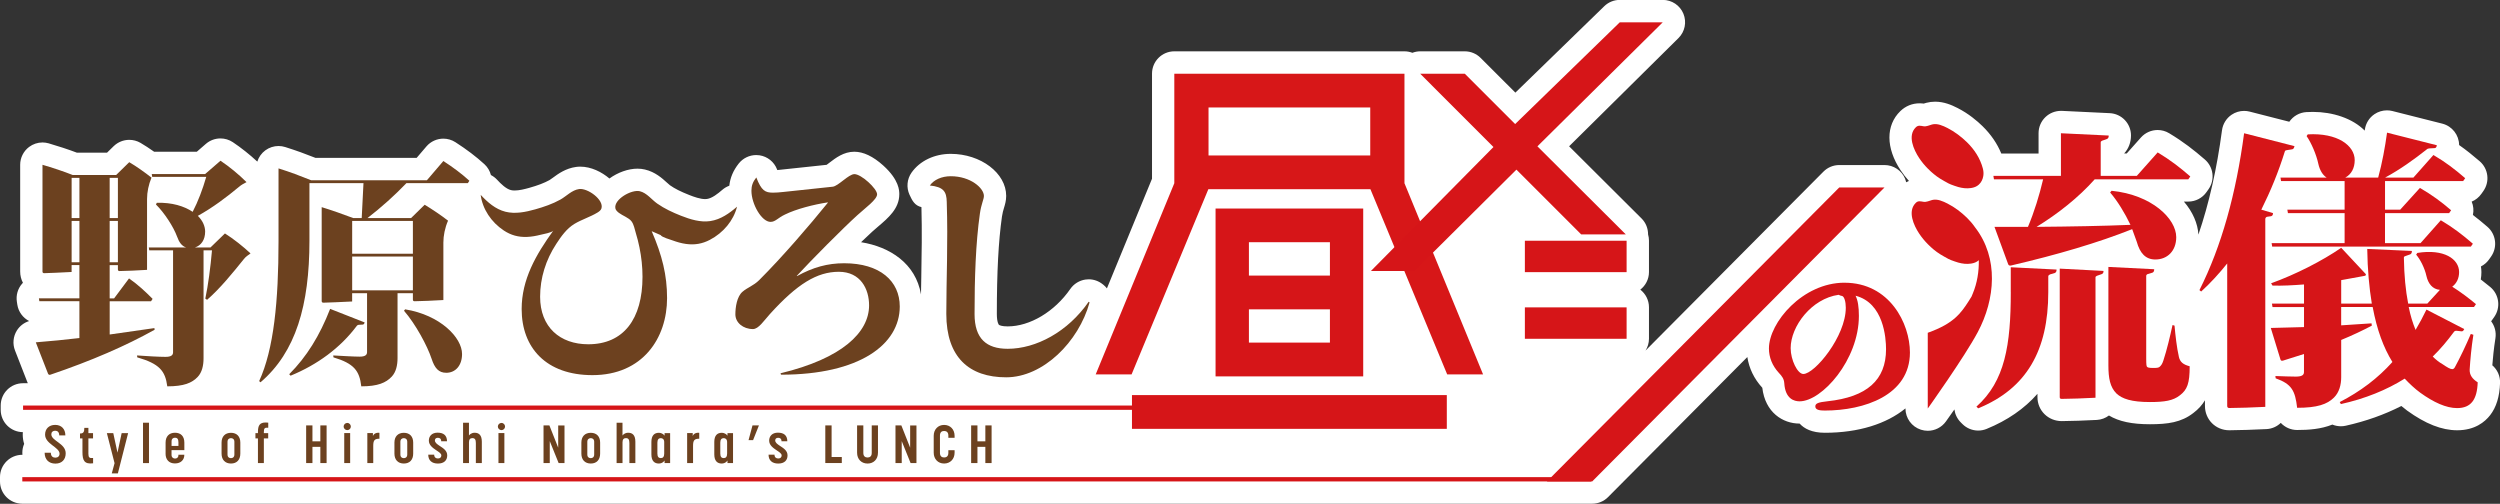
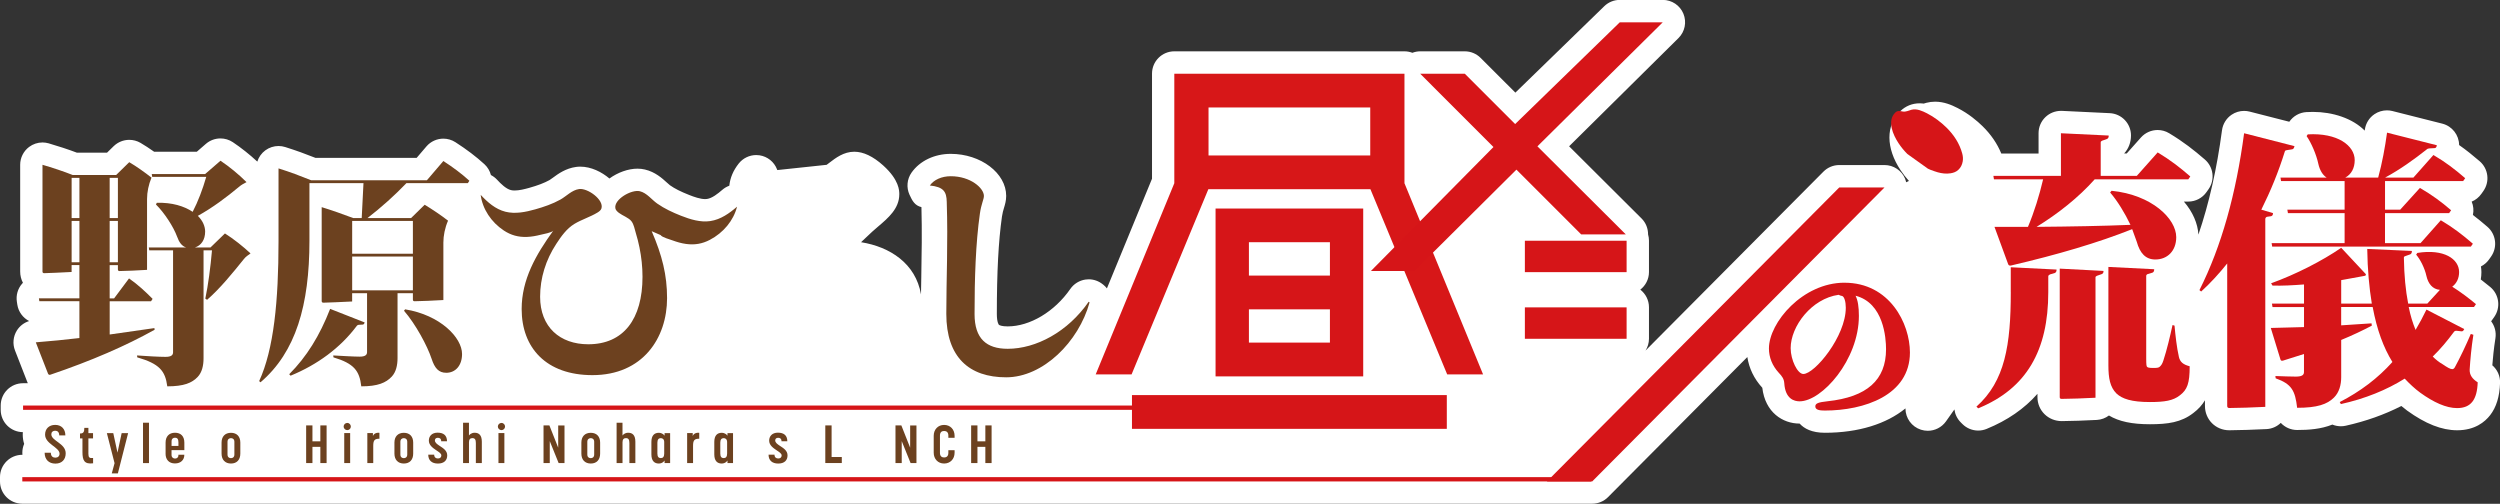
<svg xmlns="http://www.w3.org/2000/svg" id="_レイヤー_1" data-name="レイヤー 1" viewBox="0 0 916.88 184.76">
  <rect x="0" y="0" width="916.88" height="184.76" fill="#333333" stroke="none" />
  <defs>
    <style>
      .cls-1 {
        fill: #fff;
      }

      .cls-2 {
        fill: #d61518;
      }

      .cls-3 {
        fill: #d71718;
      }

      .cls-4 {
        fill: #6d411f;
      }

      .cls-5 {
        fill: #6c411f;
      }
    </style>
  </defs>
  <path class="cls-1" d="M914.06,134.02c.19-2.54.54-6.17,1.14-9.96.36-2.28-.26-4.51-1.57-6.24.14-.17.27-.34.4-.53l.74-1.05c2.45-3.5,1.8-8.3-1.51-11.02-1.21-1-2.35-1.9-3.43-2.73.15-.88.23-1.78.23-2.71,0-.68-.07-1.37-.17-2.06,1.18-.6,2.21-1.48,2.99-2.59l.74-1.05c2.41-3.44,1.82-8.15-1.36-10.9-1.78-1.53-3.5-2.96-5.32-4.34.36-1.64.2-3.35-.45-4.89,1.41-.59,2.65-1.57,3.56-2.86l.74-1.05c2.41-3.44,1.82-8.15-1.36-10.9-2.47-2.12-4.84-4.05-7.55-5.95-.03-3.66-2.53-6.93-6.18-7.85l-18.27-4.62c-.66-.17-1.34-.25-2.01-.25-1.62,0-3.21.48-4.58,1.4-1.93,1.3-3.21,3.36-3.53,5.67-.02.12-.03.24-.05.36-4.49-4.53-11.77-6.86-18.99-6.86-.79,0-1.59.02-2.4.07-2.53.15-4.84,1.46-6.27,3.54l-14.54-3.72c-.67-.17-1.35-.26-2.03-.26-1.62,0-3.22.48-4.58,1.4-1.94,1.31-3.22,3.39-3.53,5.7-1.88,14.15-4.78,26.95-8.65,38.27-.24-4.08-2.07-8.32-5.33-12.11h1.6c2.67,0,5.17-1.3,6.7-3.49l.74-1.05c2.41-3.44,1.83-8.14-1.35-10.89-4.04-3.49-7.81-6.47-13.11-9.65-1.31-.79-2.76-1.17-4.21-1.17-2.27,0-4.52.95-6.12,2.74l-5.22,5.87h-.95c1.61-1.72,2.52-4.04,2.52-6.62,0-4.37-3.43-7.96-7.79-8.17l-17.53-.84c-.13,0-.26,0-.39,0-2.1,0-4.12.81-5.65,2.26-1.62,1.54-2.54,3.68-2.54,5.92v7.46h-13.67c-1.5-3.65-3.8-7.02-6.89-10.04-1.94-1.9-5.1-4.59-9.11-6.63-2.27-1.16-5.03-2.34-8.28-2.34-1.09,0-2.17.14-3.19.41-.32.09-.65.19-.97.29-.44-.06-.95-.1-1.52-.1-2.69,0-5.13.99-7.06,2.86-5.37,5.2-5.34,13.51.09,21.68.9,1.36,1.93,2.67,3.06,3.93-.34.14-.67.31-1,.49-.1-.43-.23-.86-.4-1.28-1.27-3.05-4.25-5.04-7.55-5.04h-16.6c-2.18,0-4.27.87-5.8,2.41l-65.26,65.64c.8-1.26,1.27-2.76,1.27-4.37v-11.52c0-2.63-1.25-4.97-3.18-6.46,1.93-1.5,3.18-3.83,3.18-6.46v-11.52c0-.79-.12-1.56-.33-2.28.01-2.15-.8-4.27-2.39-5.85l-26.57-26.47,40.11-39.69c2.36-2.33,3.07-5.86,1.81-8.93-1.26-3.07-4.25-5.07-7.57-5.07h-15.76c-2.13,0-4.18.83-5.7,2.32l-32.6,31.69-12.76-12.75c-1.53-1.53-3.62-2.4-5.79-2.4h-16.36c-1,0-1.96.2-2.86.54-.9-.34-1.88-.54-2.9-.54h-84.41c-4.52,0-8.18,3.66-8.18,8.18v38.54l-16.54,40.22c-.37-.46-.77-.89-1.24-1.27l-.33-.26c-1.46-1.17-3.27-1.8-5.12-1.8-.39,0-.79.03-1.18.09-2.24.33-4.25,1.57-5.55,3.44-5.78,8.34-14.8,13.74-22.97,13.74-2.08,0-3.02-.39-3.23-.6,0,0-.75-.77-.75-3.95,0-15.37.6-26.72,1.88-35.73.18-1.31.47-2.25.74-3.16.38-1.25.81-2.67.81-4.42,0-8.36-9.31-15.42-20.34-15.42-5.97,0-11.34,2.57-14.37,6.88-1.67,2.38-1.95,5.46-.75,8.1,1.05,2.3,1.95,3.97,4.38,4.56.24,8.93.09,17.27-.05,25.36-.04,2.27-.08,4.47-.11,6.65-1.94-11.33-11.38-17.46-21.99-19.15,1.58-1.53,3-2.86,4.12-3.88.61-.56,1.31-1.15,2-1.74,3.89-3.3,7.91-6.72,7.91-11.96,0-1.29,0-5.23-5.91-10.57-3.7-3.33-7.26-5.03-10.59-5.03-3.88,0-6.82,2.26-9.18,4.07-.29.22-.65.5-.97.73,0,0-16.8,1.79-16.83,1.79-.44.05-.86.09-1.26.13-.03-.08-.07-.17-.1-.26-1.06-2.75-3.5-4.71-6.41-5.15-.41-.06-.82-.09-1.22-.09-2.48,0-4.86,1.13-6.43,3.12-2.01,2.56-3.12,5.18-3.44,8.12-.92.34-1.8.84-2.57,1.51-1.63,1.42-3.74,3.08-5.61,3.35-.22.03-.45.05-.7.05-1.78,0-4.07-.81-5.86-1.52-3.11-1.23-5.28-2.32-7.02-3.55-.24-.17-.73-.61-1.15-1-1.7-1.55-4.26-3.89-8.05-4.78-.87-.21-1.79-.31-2.73-.31-3.4,0-7.22,1.39-10.28,3.61-2.82-2.4-6.7-4.35-10.68-4.35-.51,0-1.03.03-1.52.1-3.84.51-6.64,2.57-8.49,3.93-.48.35-1.02.75-1.29.9-1.9,1.05-4.19,1.93-7.44,2.85-1.6.45-3.66.97-5.35.97-.52,0-.98-.05-1.37-.15-1.78-.45-3.66-2.28-5.09-3.83-.65-.7-1.41-1.26-2.23-1.69-.39-1.48-1.18-2.87-2.38-3.97-3.01-2.76-6.49-5.4-10.63-8.07-1.37-.88-2.91-1.31-4.43-1.31-2.32,0-4.62.99-6.22,2.86l-3.59,4.2h-37.08c-3.89-1.54-6.69-2.57-11.08-3.97-.81-.26-1.65-.39-2.48-.39-1.71,0-3.41.54-4.83,1.58-1.42,1.04-2.44,2.5-2.96,4.14-2.77-2.57-5.93-5.09-8.97-7.12-1.38-.92-2.97-1.38-4.54-1.38-1.92,0-3.83.67-5.36,2l-3.32,2.88h-15.65c-1.73-1.22-3.49-2.37-4.98-3.24-1.29-.76-2.72-1.12-4.14-1.12-2.09,0-4.15.8-5.73,2.33l-2.43,2.38h-11.04c-3.1-1.17-7-2.46-10.37-3.43-.74-.21-1.5-.32-2.25-.32-1.76,0-3.49.57-4.93,1.65-2.05,1.55-3.26,3.97-3.26,6.53v39.14c0,1.51.36,2.92,1.01,4.15-.12.12-.23.25-.35.38-1.56,1.81-2.24,4.22-1.87,6.58l.16,1.05c.41,2.66,2.08,4.85,4.33,6.02-1.84.58-3.44,1.79-4.49,3.46-1.37,2.19-1.63,4.91-.69,7.32l4.49,11.51c.06.17.14.33.21.49,0,0,0,0,0,.02h-1.76c-4.52,0-8.18,3.66-8.18,8.18v1.58c0,4.5,3.63,8.14,8.12,8.18-.02.3-.04.59-.04.9,0,1.25.19,2.38.52,3.4-.43,1-.67,2.1-.67,3.25,0,.26.02.51.04.76h-.05c-4.52,0-8.18,3.66-8.18,8.18v1.58c0,4.52,3.66,8.18,8.18,8.18h575.76c2.18,0,4.27-.87,5.8-2.41l51.1-51.39c.62,4.11,2.45,7.94,5.42,11.2.02.03.05.05.07.07,1.05,9.06,7.52,13.14,13.67,13.14h.02c1.67,1.85,4.49,3.37,9.24,3.37,12.39,0,22.63-3.28,29.57-8.94v.03c0,3.56,2.3,6.71,5.69,7.79.82.26,1.66.39,2.5.39,2.59,0,5.09-1.24,6.66-3.43.16-.22,1.35-1.9,3.1-4.4.23,1.78,1.04,3.44,2.32,4.73l.63.63c1.56,1.56,3.66,2.39,5.78,2.39,1.04,0,2.09-.2,3.09-.61,7.62-3.11,13.84-7.41,18.64-12.87v1.2c0,4.94,3.92,8.81,8.92,8.81,2.67,0,9.28-.22,12.87-.43,1.66-.1,3.18-.69,4.43-1.63,3.66,2.2,8.46,3.21,15.04,3.21s11.48-.69,15.87-4.09c1.92-1.44,3.3-3.02,4.3-4.69v2.07c0,5,3.92,8.92,8.92,8.92,2.86,0,9.9-.22,13.68-.43,2.03-.11,3.85-.96,5.21-2.28,1.5,1.61,3.64,2.61,5.99,2.61,4.2,0,8.76-.31,12.93-1.99.98.41,2.04.62,3.13.62.59,0,1.19-.06,1.79-.2,7.36-1.64,14.19-4.07,20.38-7.23.71.6,1.41,1.15,2.12,1.68,6.72,4.86,12.71,7.22,18.34,7.22,6.46,0,10.14-3.01,12.1-5.53,2.28-2.94,3.47-6.81,3.64-11.83.08-2.49-.97-4.85-2.82-6.45Z" />
  <g>
    <path class="cls-5" d="M16.38,166.05h2.27c0,1.31.76,1.8,1.66,1.8s1.53-.53,1.53-1.45c0-2.39-5.31-3.56-5.31-7.01,0-2.15,1.47-3.56,3.72-3.56s3.72,1.49,3.72,3.86h-2.25c0-1.21-.65-1.72-1.49-1.72s-1.41.49-1.41,1.31c0,2.45,5.27,3.31,5.27,6.97,0,2.27-1.37,3.78-3.78,3.78s-3.94-1.51-3.94-3.98Z" />
    <path class="cls-5" d="M30.24,165.78v-4.99h-.9v-1.8c1.21,0,1.59-.47,1.59-2.08h1.49v1.94h1.7v1.94h-1.7v5.66c0,1.33.41,1.68,1.72,1.51v1.96c-3.21.39-3.9-1.04-3.9-4.13Z" />
    <path class="cls-5" d="M42.01,169.85l-2.82-11.01h2.35l1.55,7.17,1.53-7.17h2.37l-3.76,14.77h-2.23l1.02-3.76Z" />
    <path class="cls-5" d="M52.45,155.03h2.19v14.81h-2.19v-14.81Z" />
    <path class="cls-5" d="M60.73,166.4v-4.07c0-2.23,1.25-3.62,3.45-3.62s3.43,1.33,3.43,3.64v2.74h-4.7v1.78c0,.86.65,1.31,1.27,1.31.69,0,1.25-.39,1.25-1.2v-.2h2.17v.06c0,1.8-1.27,3.13-3.43,3.13s-3.45-1.37-3.45-3.58ZM65.44,163.54v-1.35c0-1.25-.49-1.66-1.25-1.66-.71,0-1.27.41-1.27,1.35v1.66h2.53Z" />
    <path class="cls-5" d="M81.26,166.36v-4.05c0-2.17,1.25-3.58,3.45-3.58s3.43,1.41,3.43,3.58v4.05c0,2.25-1.27,3.64-3.43,3.64s-3.45-1.39-3.45-3.64ZM85.96,166.68v-4.64c0-.94-.57-1.35-1.25-1.35s-1.27.41-1.27,1.35v4.64c0,.96.57,1.35,1.27,1.35.67,0,1.25-.39,1.25-1.35Z" />
-     <path class="cls-5" d="M94.6,160.78h-.92v-1.94h.92v-.33c0-2.47.61-3.56,2.86-3.56.41,0,.76.04.92.06v1.86c-1.35-.12-1.61.22-1.61,1.66v.31h1.59v1.94h-1.59v9.05h-2.17v-9.05Z" />
    <path class="cls-5" d="M112.28,156.02h2.31v5.84h2.9v-5.84h2.29v13.81h-2.29v-5.95h-2.9v5.95h-2.31v-13.81Z" />
    <path class="cls-5" d="M126.03,156.44c0-.72.59-1.33,1.33-1.33s1.31.61,1.31,1.33-.59,1.31-1.31,1.31-1.33-.59-1.33-1.31ZM126.25,158.84h2.17v10.99h-2.17v-10.99Z" />
    <path class="cls-5" d="M134.71,158.84h2.06v1.1c.23-.76,1.1-1.35,2.39-1.21v2.17c-1.76,0-2.27.55-2.27,2.62v6.31h-2.17v-10.99Z" />
    <path class="cls-5" d="M144.66,166.36v-4.05c0-2.17,1.25-3.58,3.45-3.58s3.43,1.41,3.43,3.58v4.05c0,2.25-1.27,3.64-3.43,3.64s-3.45-1.39-3.45-3.64ZM149.36,166.68v-4.64c0-.94-.57-1.35-1.25-1.35s-1.27.41-1.27,1.35v4.64c0,.96.57,1.35,1.27,1.35.67,0,1.25-.39,1.25-1.35Z" />
    <path class="cls-5" d="M157.07,166.76h2.17c0,.98.61,1.39,1.37,1.39s1.25-.41,1.25-1.12-.9-1.25-1.9-1.92c-1.25-.84-2.68-1.86-2.68-3.51s1.12-2.92,3.21-2.92c2.21,0,3.45,1.04,3.45,3.15h-2.13c0-.98-.57-1.27-1.25-1.27s-1.06.39-1.06.96c0,.8.76,1.35,1.68,1.96,1.27.84,2.84,1.74,2.84,3.53s-1.14,3-3.41,3-3.55-1.21-3.55-3.25Z" />
    <path class="cls-5" d="M169.82,155.03h2.17v4.7c.14-.23.82-1.02,2.08-1.02,1.53,0,2.64.82,2.64,3.29v7.83h-2.19v-7.33c0-1.27-.35-1.82-1.27-1.82-.78,0-1.25.43-1.25,1.49v7.66h-2.17v-14.81Z" />
    <path class="cls-5" d="M182.59,156.44c0-.72.59-1.33,1.33-1.33s1.31.61,1.31,1.33-.59,1.31-1.31,1.31-1.33-.59-1.33-1.31ZM182.81,158.84h2.17v10.99h-2.17v-10.99Z" />
    <path class="cls-5" d="M199.34,156.02h2.15l3.23,8.17v-8.15h2.31v13.79h-2.15l-3.25-8.05v8.05h-2.29v-13.81Z" />
    <path class="cls-5" d="M213.22,166.36v-4.05c0-2.17,1.25-3.58,3.45-3.58s3.43,1.41,3.43,3.58v4.05c0,2.25-1.27,3.64-3.43,3.64s-3.45-1.39-3.45-3.64ZM217.92,166.68v-4.64c0-.94-.57-1.35-1.25-1.35s-1.27.41-1.27,1.35v4.64c0,.96.57,1.35,1.27,1.35.67,0,1.25-.39,1.25-1.35Z" />
    <path class="cls-5" d="M226.13,155.03h2.17v4.7c.14-.23.82-1.02,2.08-1.02,1.53,0,2.64.82,2.64,3.29v7.83h-2.19v-7.33c0-1.27-.35-1.82-1.27-1.82-.78,0-1.25.43-1.25,1.49v7.66h-2.17v-14.81Z" />
    <path class="cls-5" d="M238.9,166.62v-4.56c0-2.35,1.1-3.33,2.7-3.33,1.31,0,2,.82,2.13,1.08v-.96h2.04v10.99h-2.04v-.96c-.14.27-.82,1.12-2.13,1.12-1.63,0-2.7-1-2.7-3.37ZM243.6,166.35v-4.21c0-1.02-.57-1.45-1.25-1.45-.78,0-1.25.49-1.25,1.66v4c0,1.19.47,1.66,1.25,1.66s1.25-.49,1.25-1.66Z" />
    <path class="cls-5" d="M252,158.84h2.06v1.1c.23-.76,1.1-1.35,2.39-1.21v2.17c-1.76,0-2.27.55-2.27,2.62v6.31h-2.17v-10.99Z" />
    <path class="cls-5" d="M261.97,166.62v-4.56c0-2.35,1.1-3.33,2.7-3.33,1.31,0,2,.82,2.13,1.08v-.96h2.04v10.99h-2.04v-.96c-.14.27-.82,1.12-2.13,1.12-1.63,0-2.7-1-2.7-3.37ZM266.67,166.35v-4.21c0-1.02-.57-1.45-1.25-1.45-.78,0-1.25.49-1.25,1.66v4c0,1.19.47,1.66,1.25,1.66s1.25-.49,1.25-1.66Z" />
-     <path class="cls-5" d="M275.97,156.02h2.37l-2.15,5.41h-1.66l1.45-5.41Z" />
    <path class="cls-5" d="M281.88,166.76h2.17c0,.98.61,1.39,1.37,1.39s1.25-.41,1.25-1.12-.9-1.25-1.9-1.92c-1.25-.84-2.68-1.86-2.68-3.51s1.12-2.92,3.21-2.92c2.21,0,3.45,1.04,3.45,3.15h-2.13c0-.98-.57-1.27-1.25-1.27s-1.06.39-1.06.96c0,.8.76,1.35,1.68,1.96,1.27.84,2.84,1.74,2.84,3.53s-1.14,3-3.41,3-3.55-1.21-3.55-3.25Z" />
    <path class="cls-5" d="M302.68,156.02h2.31v11.59h3.74v2.21h-6.05v-13.81Z" />
-     <path class="cls-5" d="M314.34,166.03v-10.01h2.29v10.11c0,1.25.74,1.66,1.55,1.66s1.53-.43,1.53-1.66v-10.11h2.29v10.01c0,2.41-1.59,3.98-3.82,3.98s-3.84-1.57-3.84-3.98Z" />
    <path class="cls-5" d="M328.42,156.02h2.15l3.23,8.17v-8.15h2.31v13.79h-2.15l-3.25-8.05v8.05h-2.29v-13.81Z" />
    <path class="cls-5" d="M342.44,166.03v-6.19c0-2.35,1.57-4,3.82-4s3.84,1.65,3.84,4v.72h-2.29v-.82c0-1.25-.72-1.68-1.55-1.68s-1.53.41-1.53,1.68v6.36c0,1.25.72,1.68,1.53,1.68s1.55-.41,1.55-1.68v-1h2.29v.92c0,2.33-1.59,3.98-3.84,3.98s-3.82-1.65-3.82-3.98Z" />
    <path class="cls-5" d="M356.17,156.02h2.31v5.84h2.9v-5.84h2.29v13.81h-2.29v-5.95h-2.9v5.95h-2.31v-13.81Z" />
  </g>
  <rect class="cls-2" x="8.46" y="148.73" width="413.38" height="1.58" />
  <rect class="cls-2" x="8.18" y="174.99" width="575.33" height="1.58" />
  <g>
    <path class="cls-5" d="M56.7,120.94c-10.44,5.84-23.25,11.42-38.18,16.47-.41.17-.73,0-.9-.35l-4.49-11.51c5.47-.44,10.85-.96,15.99-1.57v-13.51h-14.69l-.16-1.05h14.85v-12.2h-2.86v2.53c-2.86.17-9.38.44-10.03.44-.41,0-.65-.17-.65-.61v-39.14c3.35.96,7.83,2.44,11.1,3.75h15.91l4.81-4.71c2.53,1.48,5.87,3.84,8.16,5.67-1.06,2.53-1.63,5.32-1.63,7.84v25.98c-2.86.18-8.08.44-10.12.44-.33,0-.57-.17-.57-.61v-1.57h-3.02v12.2h1.63l5.47-7.32c3.35,2.35,5.87,4.71,8.65,7.5l-.57.87h-15.17v12.2l16.4-2.35.08.61ZM26.27,65.24v14.73h2.86v-14.73h-2.86ZM29.13,96.19v-15.17h-2.86v15.17h2.86ZM40.22,65.24v14.73h3.02v-14.73h-3.02ZM43.24,96.19v-15.17h-3.02v15.17h3.02ZM91.86,92.96c-.82.61-1.71,1.13-2.45,2.09-4,4.97-8.57,10.63-13.46,14.91l-.65-.44c1.06-5.06,1.88-11.33,2.45-17.7h-3.1v39.58c0,2.7-.57,5.14-2.12,6.8-2.12,2.27-5.14,3.49-11.18,3.49-.73-5.66-2.86-8.28-11.01-10.63l-.08-.7c3.51.26,8.16.52,10.44.52,2.04,0,2.77-.61,2.77-1.66v-37.4h-8.73l-.16-1.05h13.71c-1.63-.52-2.61-1.92-3.35-4.01-1.31-3.57-4.65-8.72-7.75-11.77l.33-.61c5.55-.17,10.03,1.22,13.14,3.31,1.96-3.75,3.67-8.28,4.98-12.81h-19.82l-.16-1.05h19.58l5.63-4.88c3.26,2.18,6.77,5.06,9.54,7.85-.82.44-1.88.96-2.77,1.74-4.49,3.75-9.71,7.67-15.09,10.63,1.8,1.74,2.69,3.84,2.69,5.75,0,3.05-1.47,5.14-3.75,5.84h5.71l5.3-5.14c3.18,2,6.69,4.79,9.38,7.32Z" />
    <path class="cls-5" d="M172.15,66.29l-.57.87h-22.52c-4.16,4.36-9.3,8.98-14.28,12.81h15.99l4.98-4.88c2.61,1.57,6.12,3.92,8.57,5.84-1.14,2.61-1.71,5.49-1.71,8.02v21.09c-3.02.18-8.48.44-10.61.44-.33,0-.57-.17-.57-.61v-2.35h-5.63v23.8c0,2.7-.57,5.14-2.12,6.8-2.12,2.27-5.14,3.57-11.18,3.57-.65-5.75-2.69-8.37-10.2-10.63l-.08-.7c3.26.17,7.59.44,9.71.44,1.96,0,2.69-.61,2.69-1.66v-21.62h-5.47v3.05c-3.02.17-9.79.44-10.52.44-.41,0-.65-.17-.65-.61v-34.43c3.43,1.05,8.16,2.7,11.58,4.01h3.1l.65-12.81h-19.82v21.18c0,23.53-4.98,40.79-17.95,51.86l-.49-.44c5.38-11.68,7.1-29.37,7.1-51.34v-26.67c4.65,1.48,7.42,2.53,11.99,4.36h42.42l6.04-7.06c3.51,2.27,6.69,4.62,9.54,7.23ZM106.56,137.77l-.49-.52c6.36-6.36,11.18-14.12,15.01-23.97l12.65,4.97c-.16.61-.33.7-.65.79l-1.55.09c-.33.09-.41.09-.65.35-6.04,8.11-14.52,14.29-24.31,18.31ZM129.16,81.02v12.03h22.27v-12.03h-22.27ZM151.43,106.47v-12.38h-22.27v12.38h22.27ZM169.46,129.83c0,4.27-2.45,6.89-5.79,6.89-2.77,0-4.24-1.66-5.38-5.14-1.55-4.71-5.87-12.73-10.12-17.61l.41-.52c12.89,2.09,20.88,10.37,20.88,16.39Z" />
-     <path class="cls-5" d="M329.99,112.4c0,13.95-14.77,25.02-43.56,25.02l-.16-.52c22.44-5.4,32.47-14.91,32.47-24.93,0-5.93-3.1-12.29-11.1-12.29s-15.26,4.45-25.29,15.52c-2.2,2.44-4.16,5.49-6.2,5.49-3.59,0-6.45-2.35-6.45-5.4,0-2.62.57-6.54,2.61-8.28,1.8-1.57,4-2.18,6.12-4.27,8.48-8.46,18.52-20.14,25.21-28.42l-.08-.09c-5.14.78-11.58,2.44-15.66,4.45-2.61,1.22-3.51,2.7-5.3,2.7-3.26,0-7.01-6.54-7.01-11.42,0-1.83.49-3.23,1.79-4.88,1.88,4.88,3.26,5.58,6.12,5.58,1.06,0,2.37-.09,3.84-.26l18.03-1.92c2.04-.18,5.87-4.62,7.99-4.62,2.53,0,8.32,5.32,8.32,7.41,0,1.92-4.41,5.06-7.26,7.67-5.3,4.8-16.81,16.39-22.19,22.23l.08.09c5.87-3.23,11.18-4.71,17.29-4.71,13.14,0,20.39,6.54,20.39,15.86Z" />
    <path class="cls-5" d="M399.6,110.92c-4,14.47-17.05,27.46-30.59,27.46s-21.95-7.32-21.95-23.27c0-12.55.65-25.98.16-41.06-.08-3.75-1.14-5.49-6.2-6.02,1.47-2.09,4.32-3.4,7.67-3.4,7.26,0,12.16,4.36,12.16,7.24,0,1.22-.98,2.96-1.47,6.45-1.55,10.9-1.96,23.71-1.96,36.87,0,9.07,4.41,12.73,12.16,12.73,10.36,0,22.03-6.19,29.7-17.26l.33.26Z" />
    <path class="cls-4" d="M260.51,81.08c-3.66.54-7.35-.62-10.76-1.96-3.06-1.21-6.06-2.6-8.71-4.46-2.03-1.42-3.81-3.91-6.39-4.53-3.05-.72-9.54,2.98-8.97,6.24.12.7.72,1.24,1.31,1.7,1.34,1.02,3.6,1.77,4.6,3.08.9,1.17,1.16,2.89,1.58,4.25.54,1.76.99,3.55,1.36,5.35.72,3.54,1.11,7.15,1.11,10.75,0,15.52-6.96,24.76-19.89,24.76-10.35,0-17.66-6.28-17.66-17.43,0-6.85,2.07-13.51,5.92-19.38,1.77-2.7,3.76-5.59,6.68-7.35,2.66-1.6,5.73-2.51,8.39-4.12.65-.39,1.3-.87,1.51-1.56.95-3.18-5.07-7.5-8.18-7.09-2.64.35-4.7,2.65-6.89,3.87-2.85,1.59-6.01,2.67-9.19,3.57-3.54,1-7.35,1.78-10.93.89-3.71-.93-6.62-3.52-9.11-6.2.66,5.19,3.87,10.03,8.49,13.08,2.58,1.7,5.28,2.47,8.49,2.35,1.71-.06,3.4-.38,5.04-.8.94-.24,4.07-.76,4.62-1.51-6.39,8.84-11.61,17.9-11.61,28.77,0,14.21,9.01,24.23,25.95,24.23,18.46,0,27.38-13.6,27.38-28.24,0-8.44-1.8-15.68-5.64-24.55l3.28,1.43c.45.8,3.51,1.62,4.41,1.96,1.58.58,3.23,1.06,4.92,1.29,3.17.44,5.95-.06,8.71-1.5,4.95-2.58,8.71-7.08,9.98-12.17-2.79,2.42-5.99,4.71-9.78,5.27Z" />
  </g>
  <g>
    <rect class="cls-2" x="559.25" y="88.29" width="37.31" height="11.52" />
    <polygon class="cls-2" points="674.54 68.76 567.34 176.57 583.94 176.57 691.14 68.76 674.54 68.76" />
    <rect class="cls-2" x="559.25" y="112.73" width="37.31" height="11.52" />
  </g>
  <g>
    <path class="cls-2" d="M445.81,76.48v61.56h54.15v-61.56h-54.15ZM487.75,125.65h-29.71v-12.2h29.71v12.2ZM487.75,101.07h-29.71v-12.24h29.71v12.24Z" />
    <path class="cls-3" d="M515.09,67.2V27.04h-84.41v40.16l-28.83,70.11h13.16l28.16-67.93h59.43l28.16,67.93h13.16l-28.83-70.11ZM443.23,57.02v-17.6h59.31v17.6h-59.31Z" />
    <rect class="cls-2" x="415.15" y="144.9" width="115.47" height="12.38" />
  </g>
  <path class="cls-2" d="M676.47,103.68c-15.29,0-27.71,14.6-27.71,24.13,0,3.23,1.22,6.28,3.55,8.84,1.33,1.39,1.98,2.34,2.08,3.94.37,5.74,3.67,6.6,5.61,6.6,8.18,0,21.75-15.18,21.75-31.35,0-3.31-.37-5.67-1.22-7.38,10.32,2.67,11.18,15.49,11.18,19.62,0,11.3-7.01,17.54-21.44,19.08-3.49.38-4.5.8-4.5,1.9,0,1.32,1.68,1.51,3.49,1.51,14.4,0,31.21-5.58,31.21-21.29,0-10.63-7.45-25.59-24-25.59ZM661.38,137.16c-2.13,0-4.65-5.14-4.65-9.48,0-8.01,7.65-18.17,17.59-19.56.36.2.8.35,1.3.44.77.23,1.33,2.04,1.33,4.3,0,10.52-11.4,24.3-15.57,24.3Z" />
  <g>
    <path class="cls-2" d="M833.64,78.16l-4.3-1.26c3.36-6.72,6.3-13.86,8.61-21.31.11-.42.32-.42.73-.52l1.99-.31c.42-.11.63-.32.84-1.16l-18.48-4.73c-2.94,22.15-8.29,41.47-16.38,57.53l.63.52c3.46-3.15,6.61-6.61,9.55-10.29v52.28c0,.52.32.73.74.73,2.62,0,9.45-.21,13.23-.42v-68.87c0-.32.21-.73.63-.84l1.47-.21c.52-.11.73-.52.73-1.16Z" />
    <path class="cls-2" d="M853.27,65.14h-16.9l.21,1.26h23.31v10.5h-21l.21,1.26h20.79v11.02h-26.77l.21,1.26h72.86l.74-1.05c-3.78-3.26-7.14-5.88-11.76-8.61l-7.45,8.4h-13.02v-11.02h23.52l.73-1.05c-3.67-3.15-6.93-5.56-11.44-8.19l-7.24,7.98h-5.56v-10.5h28.66l.74-1.05c-3.78-3.26-7.03-5.78-11.65-8.5l-7.35,8.29h-10.39c5.46-2.94,10.71-6.72,15.22-10.29.32-.32.52-.32.95-.42l1.99-.11c.42,0,.73-.32.84-1.05l-18.27-4.62c-.73,5.35-1.79,11.13-3.25,16.48h-12.07c2.2-1.16,3.46-3.46,3.46-6.4,0-5.35-6.3-10.08-17.22-9.45l-.42.63c1.68,2.41,3.57,6.72,4.3,10.18.52,2.31,1.57,4.1,3.04,5.04Z" />
    <path class="cls-2" d="M905.76,135.48c.21-3.46.63-8.08,1.36-12.7l-.95-.31c-1.78,4.2-3.88,8.61-5.88,12.28-.32.52-.63.63-.94.63-.74,0-1.79-.63-3.67-1.89-1.26-.73-2.42-1.68-3.47-2.73,2.83-2.73,5.35-5.77,7.77-9.03.21-.32.52-.42.95-.42l1.89.21c.42,0,.63-.21.95-.84l-13.86-7.14c-1.26,2.62-2.62,5.14-3.99,7.45-1.05-2.52-1.89-5.25-2.52-8.4h23.93l.74-1.05c-2.94-2.42-5.57-4.41-8.71-6.4,1.57-1.16,2.52-3.05,2.52-5.35,0-4.83-5.56-8.61-15.33-7.03l-.42.63c1.47,1.68,3.15,4.93,3.78,7.87.63,2.73,2.2,4.83,4.94,5.04l-4.62,5.04h-7.03c-.94-4.83-1.47-10.29-1.57-16.69,0-.63.11-.52.52-.73l1.79-.63c.42-.21.63-.52.63-1.26l-16.38-.73c.11,7.66.73,14.28,1.68,20.05h-11.23v-8.61l8.61-1.57c.42-.11.63-.42.32-.74l-8.92-9.55c-7.03,4.83-16.69,9.76-25.72,13.02l.52.84c3.57.11,7.56-.11,11.55-.42v7.03h-11.76l.21,1.26h11.55v7.35l-12.18.32,3.57,11.65c.21.42.42.42.94.32l7.66-2.42v6.61c0,1.16-.84,1.68-3.04,1.68-1.58,0-4.94-.11-7.45-.21l.11.84c5.88,2.1,7.14,4.51,7.87,10.81,7.35,0,11.02-1.26,13.54-3.78,1.89-1.89,2.62-4.62,2.62-7.45v-13.65c4.1-1.68,7.87-3.47,11.23-5.25l-.11-.84-11.13.73v-6.72h11.55c1.57,8.4,3.99,14.91,7.24,20.16-5.35,5.98-11.76,10.81-19.32,14.7l.42.74c8.92-1.99,16.69-5.14,23.41-9.34,1.78,1.89,3.67,3.67,5.67,5.14,4.93,3.57,9.55,5.67,13.54,5.67,5.14,0,7.35-3.15,7.56-9.45-1.99-1.26-3.04-2.73-2.94-4.72Z" />
  </g>
  <g>
    <path class="cls-2" d="M799.09,130.76c-.74-3.15-1.26-7.87-1.58-11.34l-.73-.21c-.84,3.88-2.1,9.24-3.36,13.02-.42,1.26-.73,1.68-1.26,2.2-.42.42-.84.52-2.52.52s-1.99-.21-2.2-.42-.31-.73-.31-3.15v-30.13c0-.32.1-.52.52-.73l1.78-.52c.42-.21.63-.52.63-1.26l-16.8-.84v36.11c0,4.73.63,7.98,2.94,10.29,2.1,1.99,5.57,3.15,12.28,3.15,5.46,0,8.5-.52,10.92-2.41,2.83-2.1,3.67-4.51,3.67-10.71-2.41-.63-3.57-1.57-3.99-3.57Z" />
    <path class="cls-2" d="M737.46,107.14c0,19.32-2.1,32.65-12.6,41.99l.63.63c17.74-7.24,25.72-21.21,25.72-42.62v-5.77c0-.32.21-.52.63-.73l1.78-.52c.42-.21.63-.53.63-1.26l-16.8-.84v9.13Z" />
    <path class="cls-2" d="M749.32,65.77c-1.36,5.78-3.25,11.97-5.56,17.43h-12.28l5.04,13.75c.21.42.52.52,1.05.42,17.11-3.99,32.02-8.4,44.41-13.33l1.68,4.62c1.16,4.2,3.25,6.51,6.82,6.51,4.41,0,7.66-3.15,7.66-8.19,0-6.72-8.92-15.54-23.72-17.01l-.52.63c2.73,3.15,5.46,7.66,7.45,11.86-10.08.42-21.73.63-34.43.74,7.87-4.83,15.43-10.81,21.31-17.43h34.33l.74-1.05c-3.88-3.36-7.24-5.98-11.97-8.82l-7.66,8.61h-13.23v-12.28c0-.31.11-.42.52-.63l1.79-.63c.42-.21.63-.52.63-1.26l-17.53-.84v15.64h-24.77l.21,1.26h18.06Z" />
    <path class="cls-2" d="M755.41,145.66c0,.52.32.63.73.63,2.42,0,8.82-.21,12.39-.42v-44.09c0-.32.11-.42.52-.63l1.79-.63c.42-.21.63-.42.63-1.16l-16.06-.84v47.14Z" />
-     <path class="cls-2" d="M723.06,108.77c-1.52,2.47-2.84,4.56-4.55,6.41-.37.4-.76.78-1.16,1.15-.04.04-.08.07-.12.11-2.3,2.08-5.36,3.87-10.22,5.61v27.78s13.43-18.81,18.36-28.06c6.38-12,7.76-27.09-1.02-38.4-.87-1.26-1.87-2.43-2.98-3.52-2-1.95-4.49-3.86-7.11-5.19-1.63-.83-3.76-1.82-5.66-1.31-1.03.27-2.04.83-3.14.66-1.06-.16-1.95-.48-2.82.37-3.16,3.05-.77,8.29,1.21,11.27.94,1.42,2.02,2.72,3.21,3.92,1.36,1.38,2.83,2.62,4.47,3.65.99.63,2.04,1.17,3.07,1.75l.94.42c.88.31,1.75.66,2.66.91,1.51.42,3.08.62,4.7.37,1.03-.16,2.01-.5,2.83-1.24.08,4.13-.6,8.36-2.17,12.13-.17.41-.31.82-.5,1.22Z" />
-     <path class="cls-2" d="M707.06,61.86c1.36,1.38,2.83,2.62,4.47,3.65.99.63,2.04,1.17,3.07,1.75l.94.42c.88.31,1.75.66,2.66.91,1.51.42,3.08.62,4.7.37,1.04-.16,2.03-.5,2.84-1.25.94-.86,1.44-1.96,1.64-3.17.16-.96.06-1.9-.18-2.8-.99-3.71-3.08-6.9-5.83-9.59-2-1.95-4.49-3.86-7.11-5.19-1.63-.83-3.76-1.82-5.66-1.31-1.03.27-2.04.83-3.14.66-1.06-.17-1.95-.48-2.82.37-3.16,3.05-.77,8.29,1.21,11.27.94,1.42,2.02,2.72,3.21,3.92Z" />
+     <path class="cls-2" d="M707.06,61.86l.94.42c.88.31,1.75.66,2.66.91,1.51.42,3.08.62,4.7.37,1.04-.16,2.03-.5,2.84-1.25.94-.86,1.44-1.96,1.64-3.17.16-.96.06-1.9-.18-2.8-.99-3.71-3.08-6.9-5.83-9.59-2-1.95-4.49-3.86-7.11-5.19-1.63-.83-3.76-1.82-5.66-1.31-1.03.27-2.04.83-3.14.66-1.06-.17-1.95-.48-2.82.37-3.16,3.05-.77,8.29,1.21,11.27.94,1.42,2.02,2.72,3.21,3.92Z" />
  </g>
  <polygon class="cls-2" points="609.82 8.18 594.06 8.18 555.68 45.5 537.22 27.04 520.86 27.04 547.73 53.92 502.77 99.4 518.74 99.4 556.15 62.21 579.9 85.96 596.26 85.96 563.85 53.67 609.82 8.18" />
</svg>